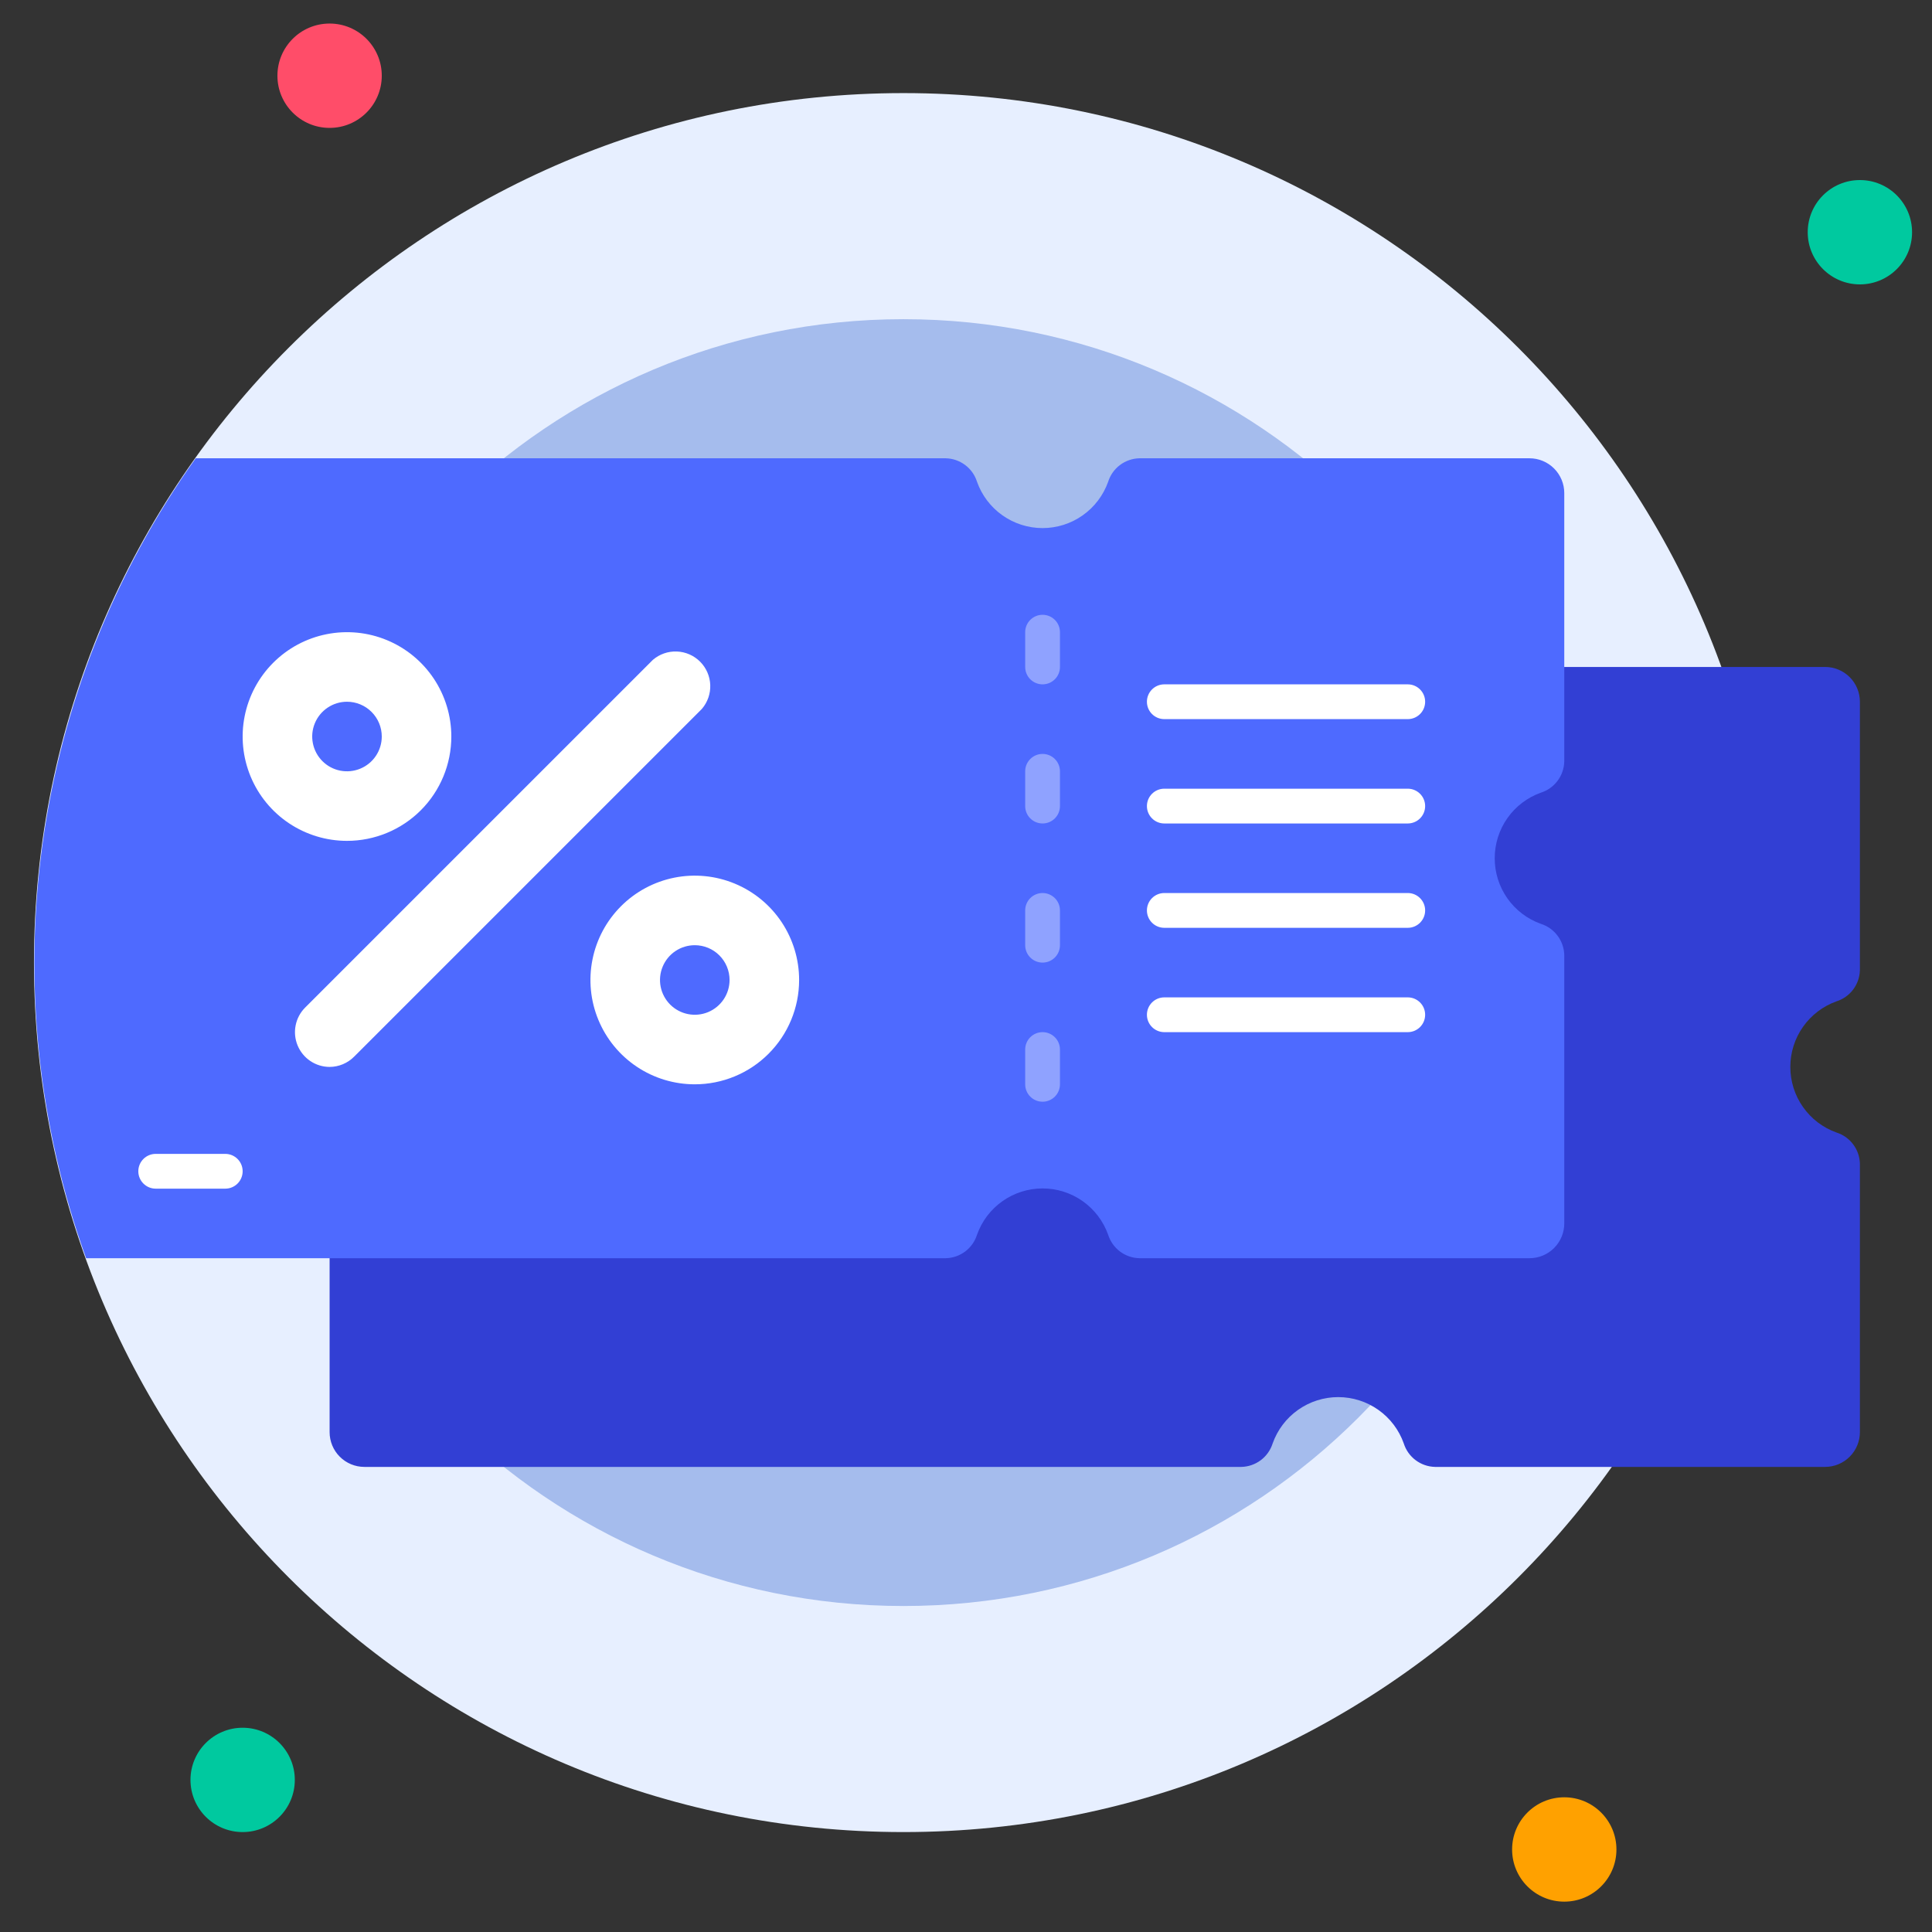
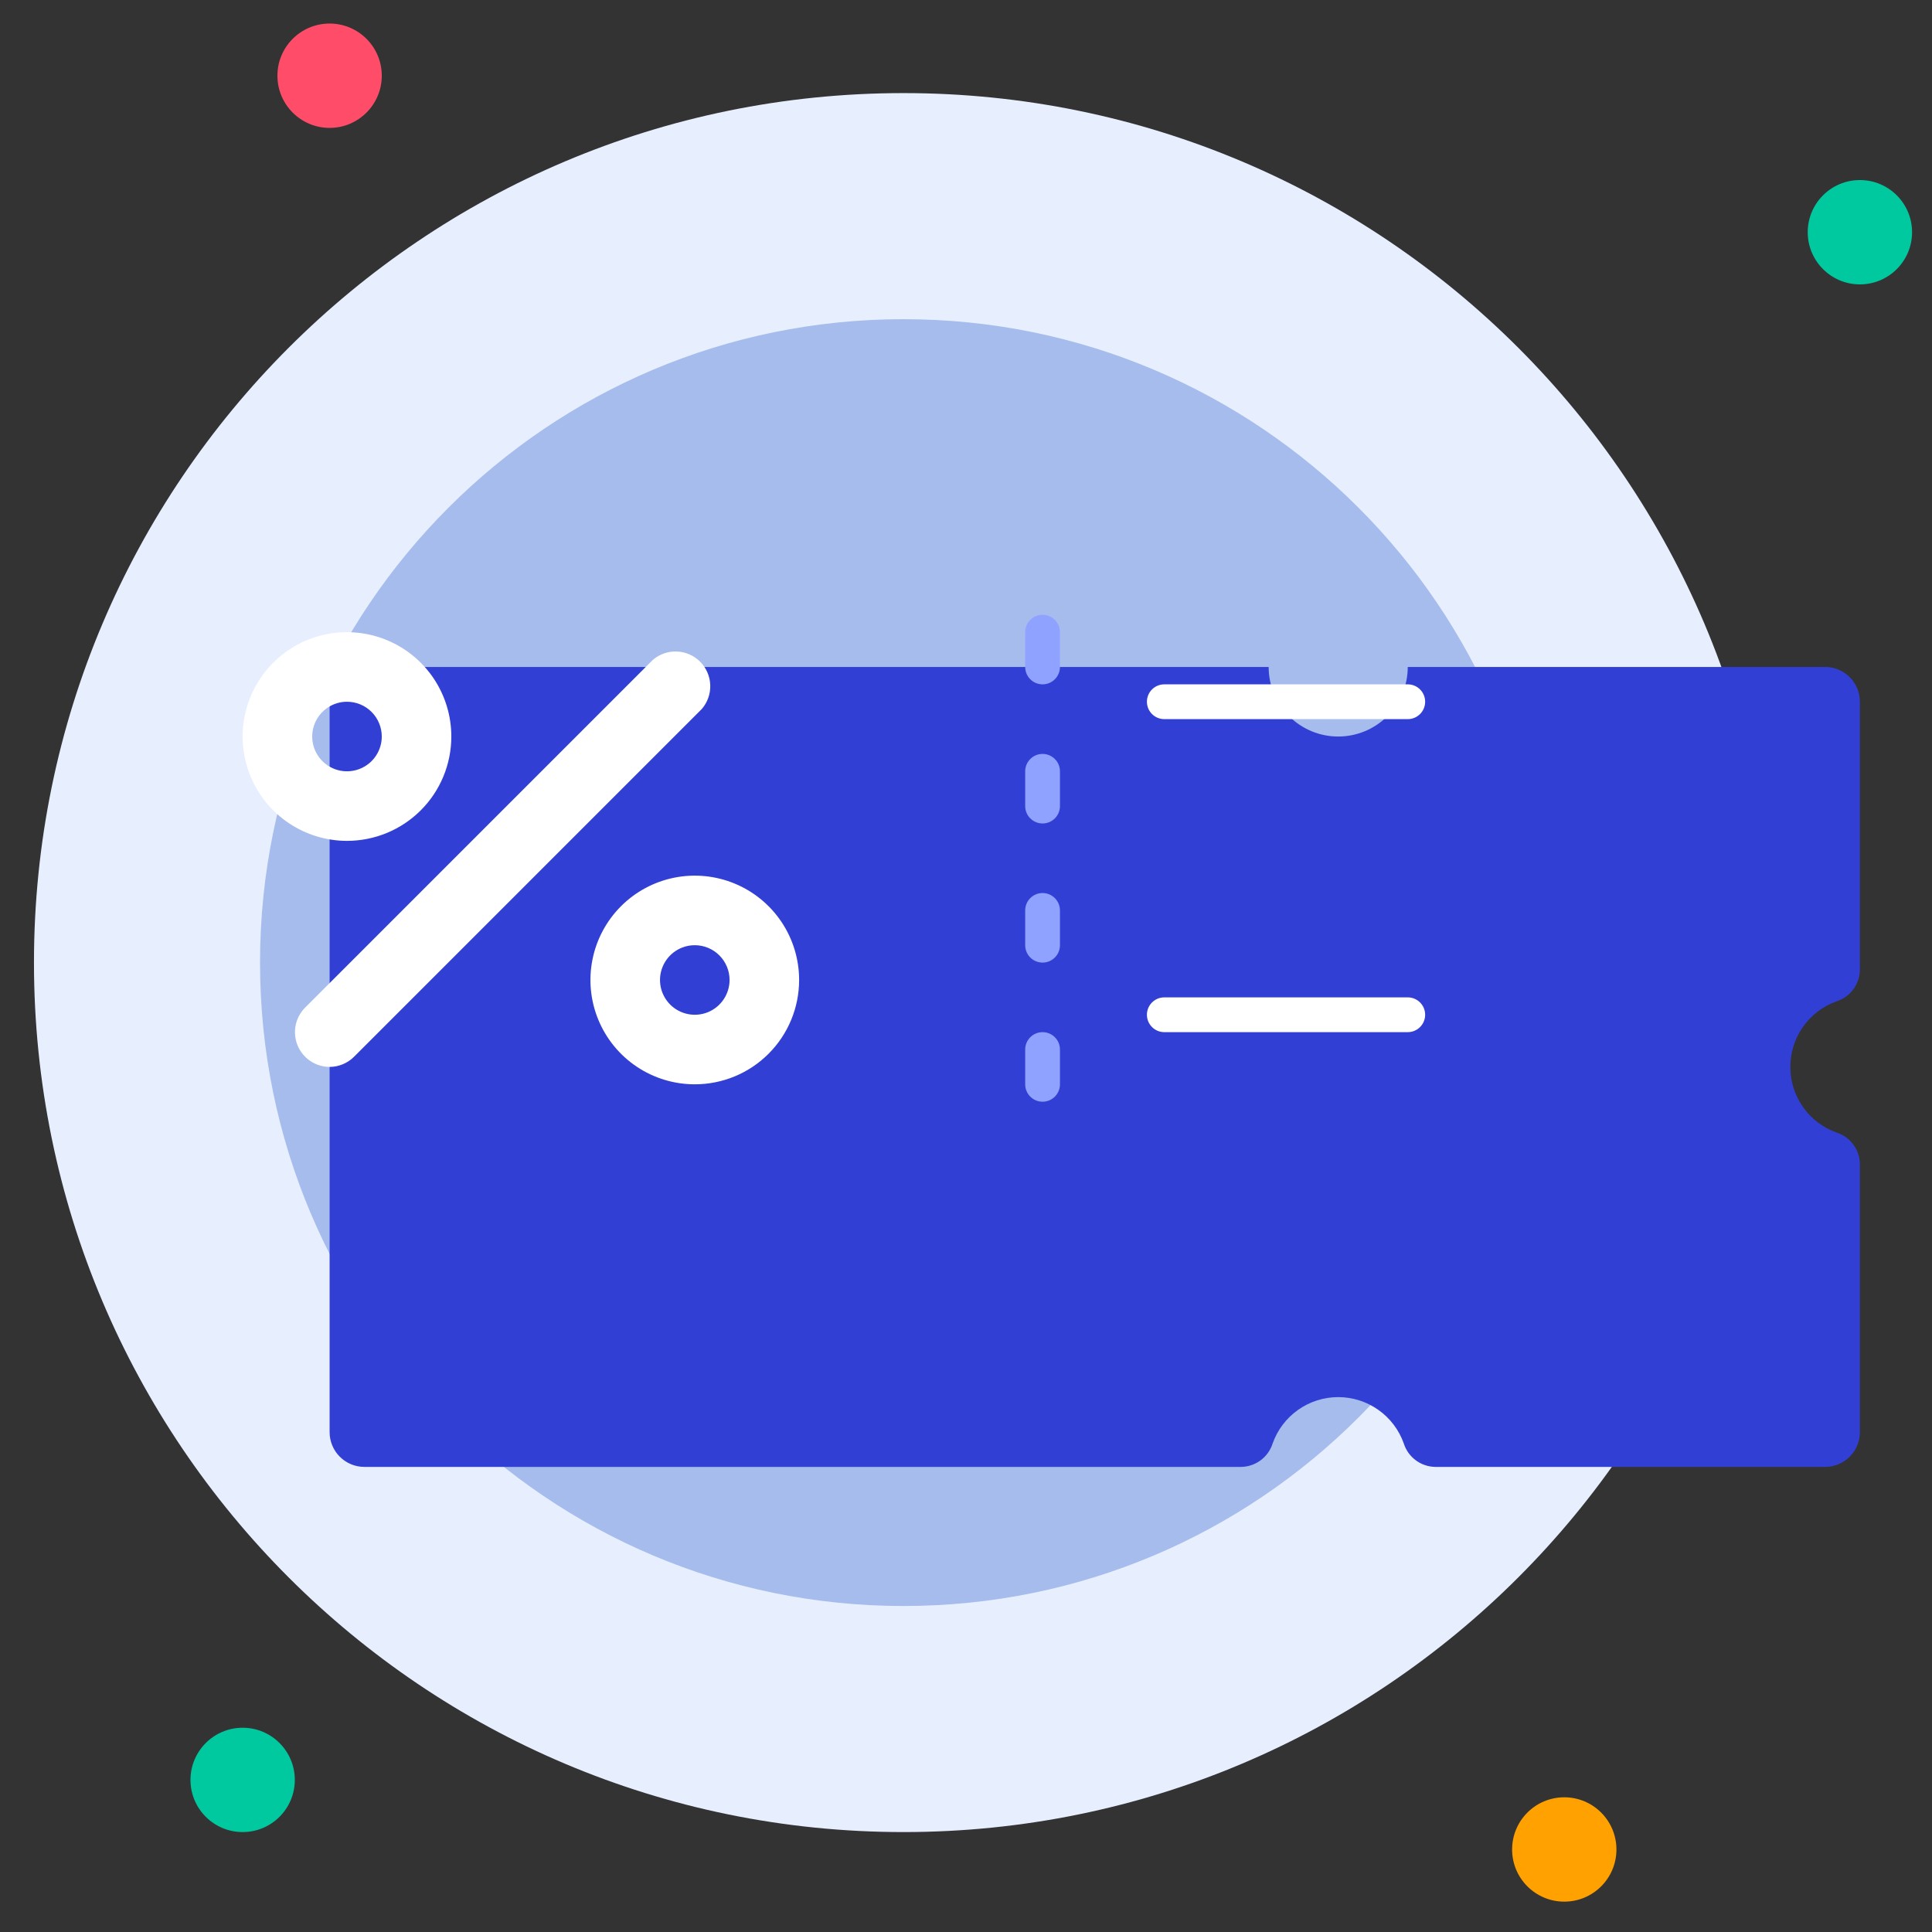
<svg xmlns="http://www.w3.org/2000/svg" width="101" height="101" viewBox="0 0 101 101" fill="none">
  <rect x="0" y="0" width="101" height="101" fill="#333333" stroke="none" />
  <path d="M47.23 95.776C72.334 95.776 92.685 75.426 92.685 50.322C92.685 25.218 72.334 4.867 47.23 4.867C22.127 4.867 1.776 25.218 1.776 50.322C1.776 75.426 22.127 95.776 47.23 95.776Z" fill="#E7EFFF" />
  <path d="M47.231 83.958C65.808 83.958 80.867 68.899 80.867 50.322C80.867 31.745 65.808 16.686 47.231 16.686C28.654 16.686 13.594 31.745 13.594 50.322C13.594 68.899 28.654 83.958 47.231 83.958Z" fill="#A5BCED" />
  <path d="M17.231 6.686C18.737 6.686 19.958 5.464 19.958 3.958C19.958 2.452 18.737 1.231 17.231 1.231C15.724 1.231 14.503 2.452 14.503 3.958C14.503 5.464 15.724 6.686 17.231 6.686Z" fill="#FF4D69" />
  <path d="M97.231 14.867C98.737 14.867 99.958 13.646 99.958 12.14C99.958 10.634 98.737 9.413 97.231 9.413C95.724 9.413 94.503 10.634 94.503 12.14C94.503 13.646 95.724 14.867 97.231 14.867Z" fill="#00C99F" />
  <path d="M81.776 99.413C83.282 99.413 84.503 98.192 84.503 96.686C84.503 95.179 83.282 93.958 81.776 93.958C80.27 93.958 79.049 95.179 79.049 96.686C79.049 98.192 80.27 99.413 81.776 99.413Z" fill="#FFA100" />
  <path d="M12.685 95.776C14.191 95.776 15.412 94.555 15.412 93.049C15.412 91.543 14.191 90.322 12.685 90.322C11.179 90.322 9.958 91.543 9.958 93.049C9.958 94.555 11.179 95.776 12.685 95.776Z" fill="#00C99F" />
  <path d="M93.594 55.776C93.593 56.526 93.824 57.258 94.256 57.872C94.687 58.486 95.297 58.951 96.003 59.204C96.353 59.314 96.66 59.531 96.88 59.825C97.1 60.118 97.223 60.473 97.231 60.84V74.867C97.231 75.35 97.039 75.812 96.698 76.153C96.357 76.494 95.895 76.686 95.412 76.686H75.022C74.655 76.678 74.299 76.555 74.006 76.335C73.712 76.115 73.495 75.808 73.385 75.458C73.134 74.75 72.67 74.137 72.056 73.704C71.442 73.27 70.709 73.037 69.958 73.037C69.207 73.037 68.474 73.27 67.86 73.704C67.246 74.137 66.782 74.75 66.531 75.458C66.42 75.808 66.203 76.115 65.91 76.335C65.616 76.555 65.261 76.678 64.894 76.686H19.049C18.567 76.686 18.104 76.494 17.763 76.153C17.422 75.812 17.231 75.35 17.231 74.867V34.867H66.322C66.322 35.832 66.705 36.757 67.387 37.439C68.069 38.121 68.993 38.504 69.958 38.504C70.922 38.504 71.847 38.121 72.529 37.439C73.211 36.757 73.594 35.832 73.594 34.867H95.412C95.895 34.867 96.357 35.059 96.698 35.4C97.039 35.741 97.231 36.203 97.231 36.686V50.713C97.223 51.08 97.1 51.435 96.88 51.728C96.66 52.022 96.353 52.239 96.003 52.349C95.297 52.602 94.687 53.068 94.256 53.681C93.824 54.295 93.593 55.027 93.594 55.776Z" fill="#323FD4" />
-   <path d="M78.14 44.867C78.139 45.617 78.37 46.349 78.801 46.963C79.232 47.576 79.843 48.041 80.549 48.295C80.899 48.405 81.205 48.622 81.425 48.916C81.646 49.209 81.768 49.564 81.776 49.931V63.958C81.776 64.441 81.584 64.903 81.243 65.244C80.903 65.585 80.44 65.776 79.958 65.776H59.567C59.2 65.769 58.845 65.646 58.551 65.426C58.258 65.206 58.041 64.899 57.931 64.549C57.679 63.841 57.215 63.228 56.601 62.794C55.988 62.361 55.255 62.128 54.503 62.128C53.752 62.128 53.019 62.361 52.405 62.794C51.791 63.228 51.327 63.841 51.076 64.549C50.966 64.899 50.749 65.206 50.455 65.426C50.162 65.646 49.806 65.769 49.44 65.776H4.503C2.005 58.862 1.221 51.446 2.219 44.162C3.216 36.879 5.965 29.946 10.23 23.958H49.44C49.806 23.966 50.162 24.089 50.455 24.309C50.749 24.529 50.966 24.835 51.076 25.186C51.327 25.894 51.791 26.507 52.405 26.94C53.019 27.374 53.752 27.607 54.503 27.607C55.255 27.607 55.988 27.374 56.601 26.94C57.215 26.507 57.679 25.894 57.931 25.186C58.041 24.835 58.258 24.529 58.551 24.309C58.845 24.089 59.2 23.966 59.567 23.958H79.958C80.44 23.958 80.903 24.15 81.243 24.491C81.584 24.832 81.776 25.294 81.776 25.776V39.804C81.768 40.17 81.646 40.526 81.425 40.819C81.205 41.113 80.899 41.33 80.549 41.44C79.843 41.693 79.232 42.158 78.801 42.772C78.37 43.386 78.139 44.117 78.14 44.867Z" fill="#4E6AFF" />
  <path d="M55.412 33.049C55.412 32.547 55.005 32.14 54.503 32.14C54.001 32.14 53.594 32.547 53.594 33.049V34.867C53.594 35.37 54.001 35.776 54.503 35.776C55.005 35.776 55.412 35.37 55.412 34.867V33.049Z" fill="#8FA2FF" />
  <path d="M55.412 40.322C55.412 39.82 55.005 39.413 54.503 39.413C54.001 39.413 53.594 39.82 53.594 40.322V42.14C53.594 42.642 54.001 43.049 54.503 43.049C55.005 43.049 55.412 42.642 55.412 42.14V40.322Z" fill="#8FA2FF" />
  <path d="M55.412 47.595C55.412 47.093 55.005 46.685 54.503 46.685C54.001 46.685 53.594 47.093 53.594 47.595V49.413C53.594 49.915 54.001 50.322 54.503 50.322C55.005 50.322 55.412 49.915 55.412 49.413V47.595Z" fill="#8FA2FF" />
  <path d="M55.412 54.867C55.412 54.365 55.005 53.958 54.503 53.958C54.001 53.958 53.594 54.365 53.594 54.867V56.685C53.594 57.188 54.001 57.595 54.503 57.595C55.005 57.595 55.412 57.188 55.412 56.685V54.867Z" fill="#8FA2FF" />
  <path d="M60.867 37.594H73.594C74.096 37.594 74.503 37.188 74.503 36.685C74.503 36.183 74.096 35.776 73.594 35.776H60.867C60.365 35.776 59.958 36.183 59.958 36.685C59.958 37.188 60.365 37.594 60.867 37.594Z" fill="white" />
-   <path d="M60.867 43.049H73.594C74.096 43.049 74.503 42.642 74.503 42.14C74.503 41.638 74.096 41.231 73.594 41.231H60.867C60.365 41.231 59.958 41.638 59.958 42.14C59.958 42.642 60.365 43.049 60.867 43.049Z" fill="white" />
-   <path d="M60.867 48.504H73.594C74.096 48.504 74.503 48.097 74.503 47.595C74.503 47.093 74.096 46.685 73.594 46.685H60.867C60.365 46.685 59.958 47.093 59.958 47.595C59.958 48.097 60.365 48.504 60.867 48.504Z" fill="white" />
-   <path d="M8.14 62.14H11.776C12.278 62.14 12.685 61.733 12.685 61.231C12.685 60.729 12.278 60.322 11.776 60.322H8.14C7.638 60.322 7.231 60.729 7.231 61.231C7.231 61.733 7.638 62.14 8.14 62.14Z" fill="white" />
  <path d="M60.867 53.958H73.594C74.096 53.958 74.503 53.551 74.503 53.049C74.503 52.547 74.096 52.14 73.594 52.14H60.867C60.365 52.14 59.958 52.547 59.958 53.049C59.958 53.551 60.365 53.958 60.867 53.958Z" fill="white" />
  <path d="M17.231 55.776C16.872 55.775 16.522 55.667 16.224 55.468C15.927 55.268 15.695 54.984 15.558 54.653C15.421 54.322 15.385 53.957 15.455 53.606C15.524 53.254 15.696 52.931 15.949 52.676L34.131 34.495C34.478 34.197 34.926 34.041 35.383 34.059C35.841 34.076 36.275 34.266 36.599 34.59C36.923 34.914 37.112 35.348 37.13 35.805C37.148 36.263 36.992 36.71 36.694 37.058L18.512 55.24C18.173 55.581 17.712 55.774 17.231 55.776Z" fill="white" />
  <path d="M18.14 43.958C17.061 43.958 16.006 43.638 15.109 43.039C14.212 42.44 13.513 41.588 13.1 40.591C12.688 39.594 12.579 38.498 12.79 37.44C13.001 36.381 13.52 35.41 14.283 34.647C15.046 33.884 16.017 33.364 17.076 33.154C18.134 32.943 19.23 33.051 20.227 33.464C21.224 33.877 22.076 34.576 22.675 35.473C23.274 36.37 23.594 37.425 23.594 38.504C23.594 39.95 23.02 41.338 21.997 42.361C20.974 43.383 19.586 43.958 18.14 43.958ZM18.14 36.685C17.78 36.685 17.429 36.792 17.13 36.992C16.831 37.192 16.598 37.476 16.46 37.808C16.322 38.14 16.286 38.506 16.357 38.858C16.427 39.211 16.6 39.535 16.854 39.789C17.108 40.044 17.432 40.217 17.785 40.287C18.138 40.357 18.503 40.321 18.835 40.183C19.168 40.046 19.452 39.813 19.651 39.514C19.851 39.215 19.958 38.863 19.958 38.504C19.958 38.021 19.766 37.559 19.425 37.218C19.084 36.877 18.622 36.685 18.14 36.685Z" fill="white" />
  <path d="M36.322 56.685C35.243 56.685 34.188 56.366 33.291 55.766C32.394 55.167 31.695 54.315 31.282 53.318C30.869 52.322 30.761 51.225 30.972 50.167C31.182 49.109 31.702 48.137 32.465 47.374C33.227 46.611 34.199 46.092 35.257 45.881C36.315 45.671 37.412 45.779 38.409 46.192C39.406 46.604 40.257 47.303 40.857 48.2C41.456 49.097 41.776 50.152 41.776 51.231C41.776 52.678 41.201 54.065 40.178 55.088C39.156 56.111 37.768 56.685 36.322 56.685ZM36.322 49.413C35.962 49.413 35.61 49.519 35.311 49.719C35.012 49.919 34.779 50.203 34.642 50.535C34.504 50.867 34.468 51.233 34.538 51.586C34.608 51.938 34.782 52.262 35.036 52.517C35.29 52.771 35.614 52.944 35.967 53.014C36.319 53.084 36.685 53.048 37.017 52.911C37.349 52.773 37.633 52.54 37.833 52.241C38.033 51.942 38.14 51.59 38.14 51.231C38.14 50.749 37.948 50.286 37.607 49.945C37.266 49.604 36.804 49.413 36.322 49.413Z" fill="white" />
</svg>